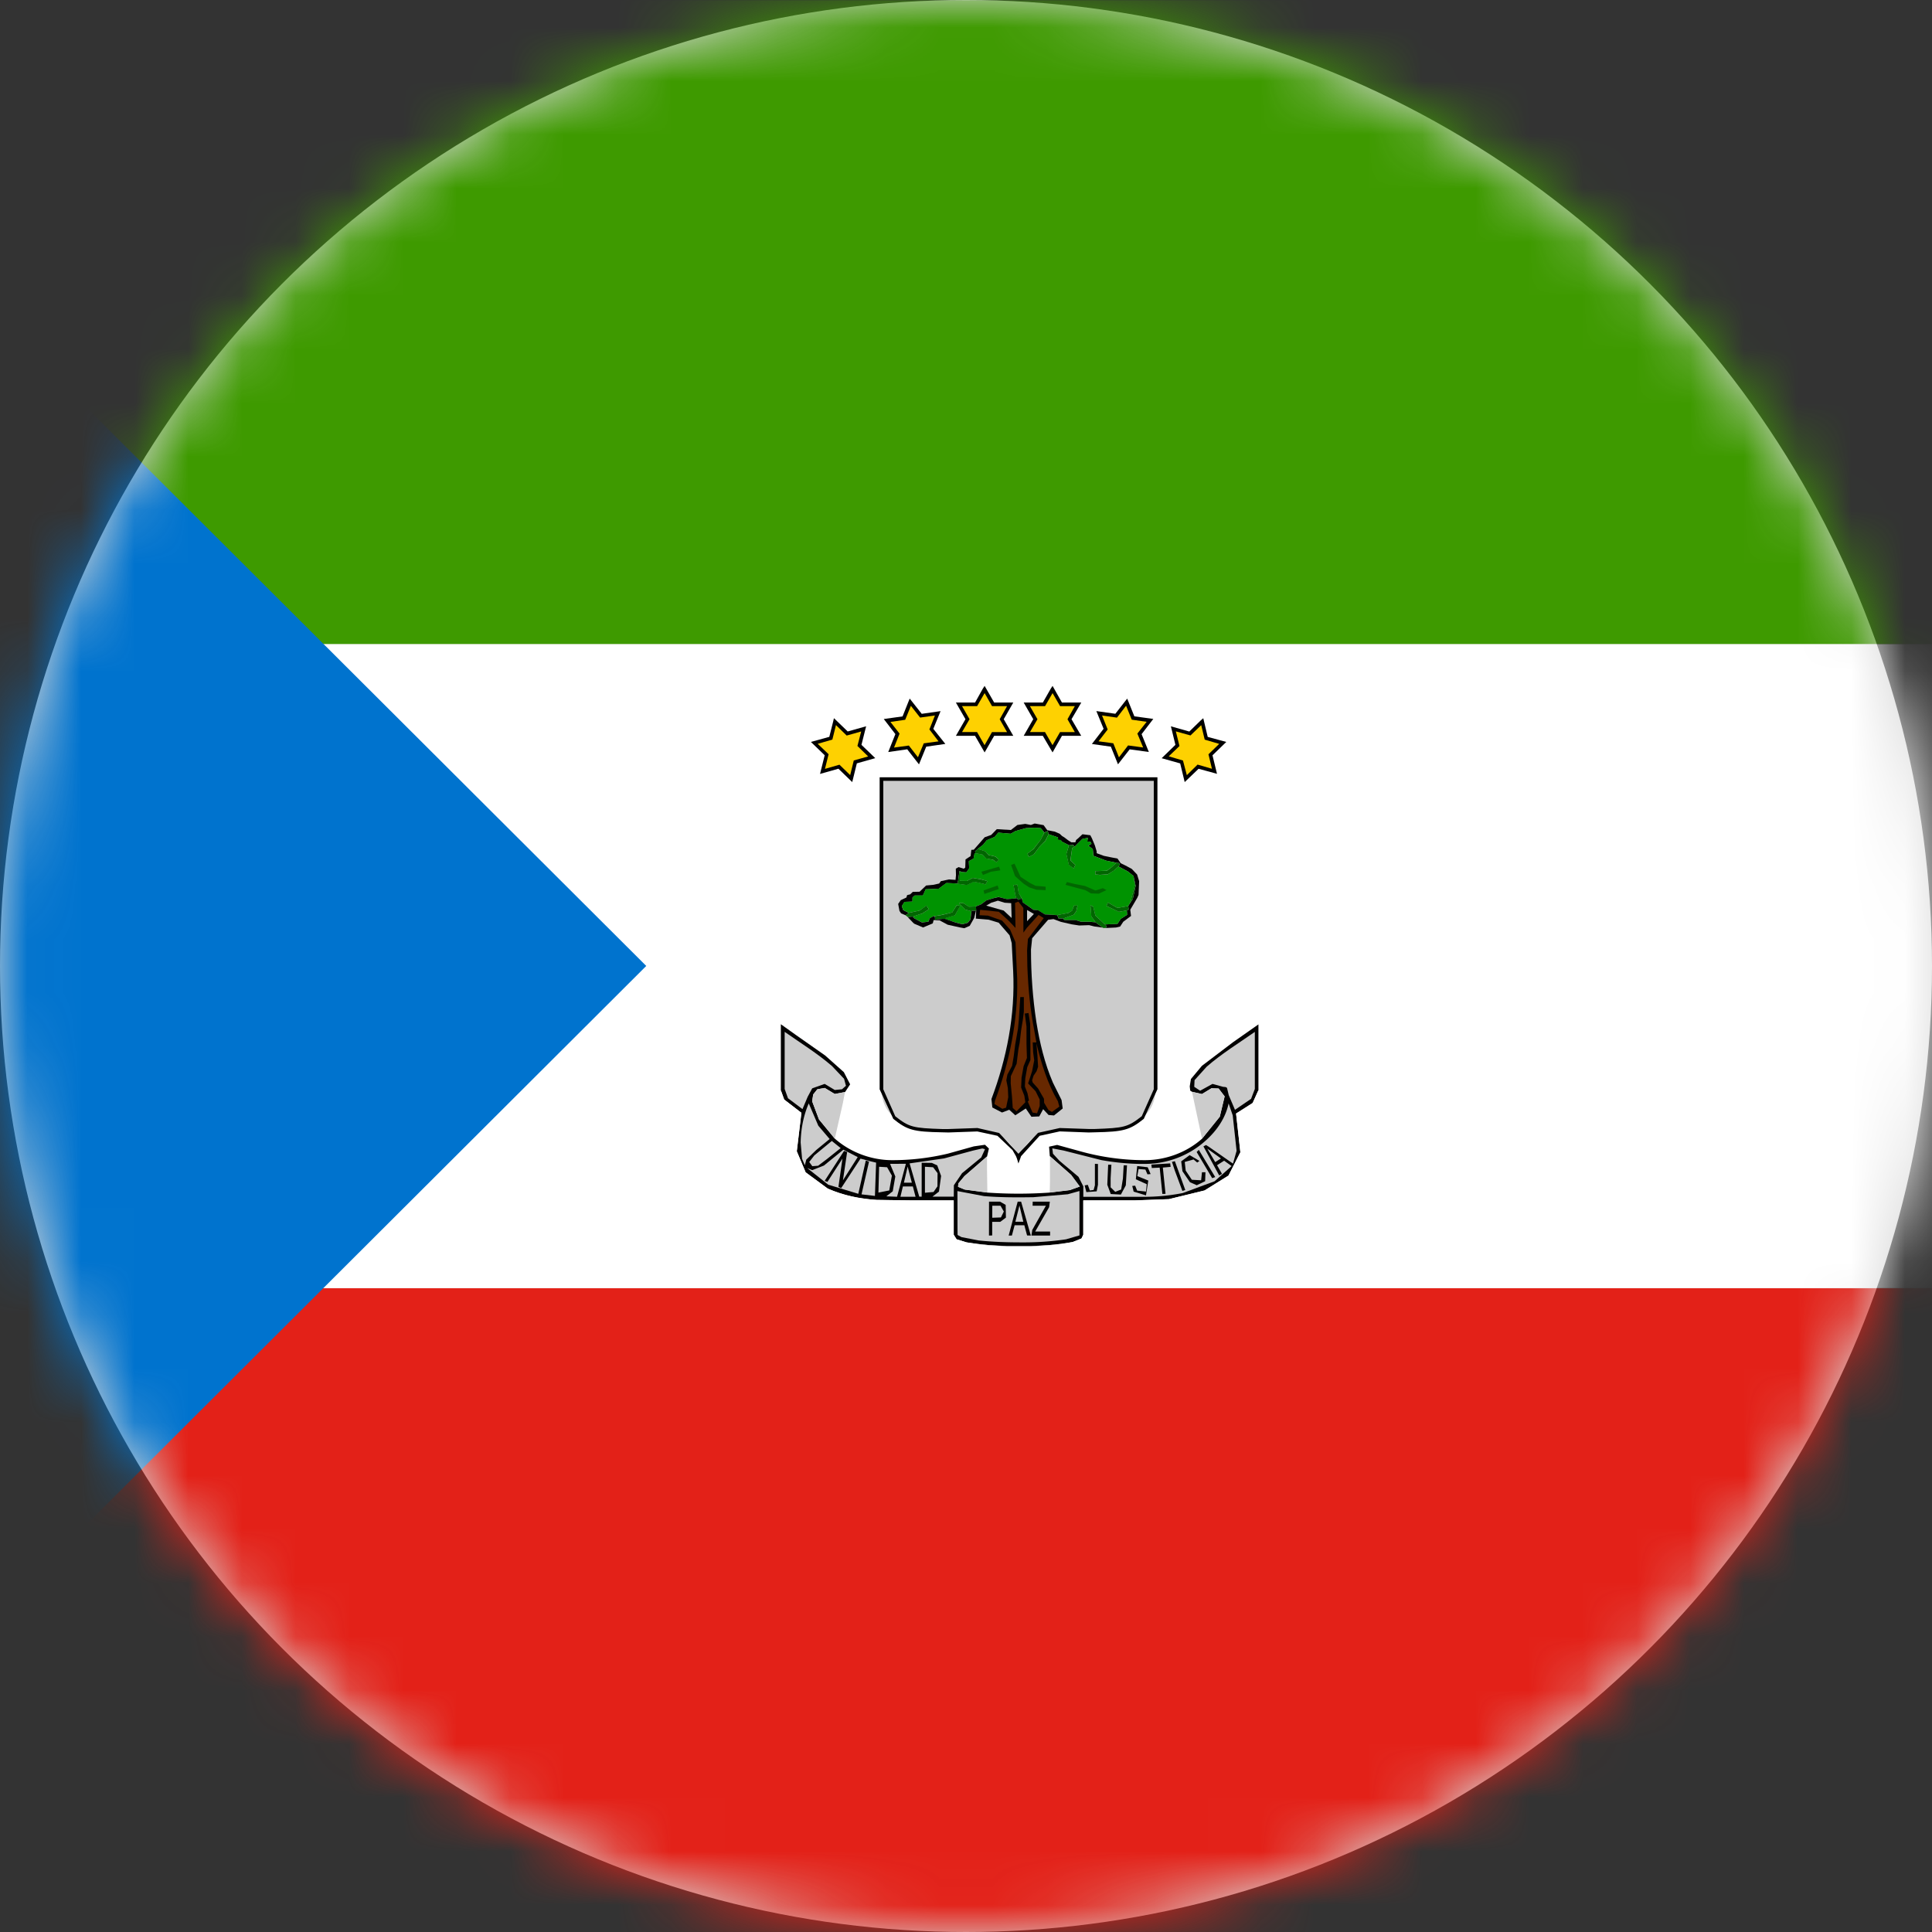
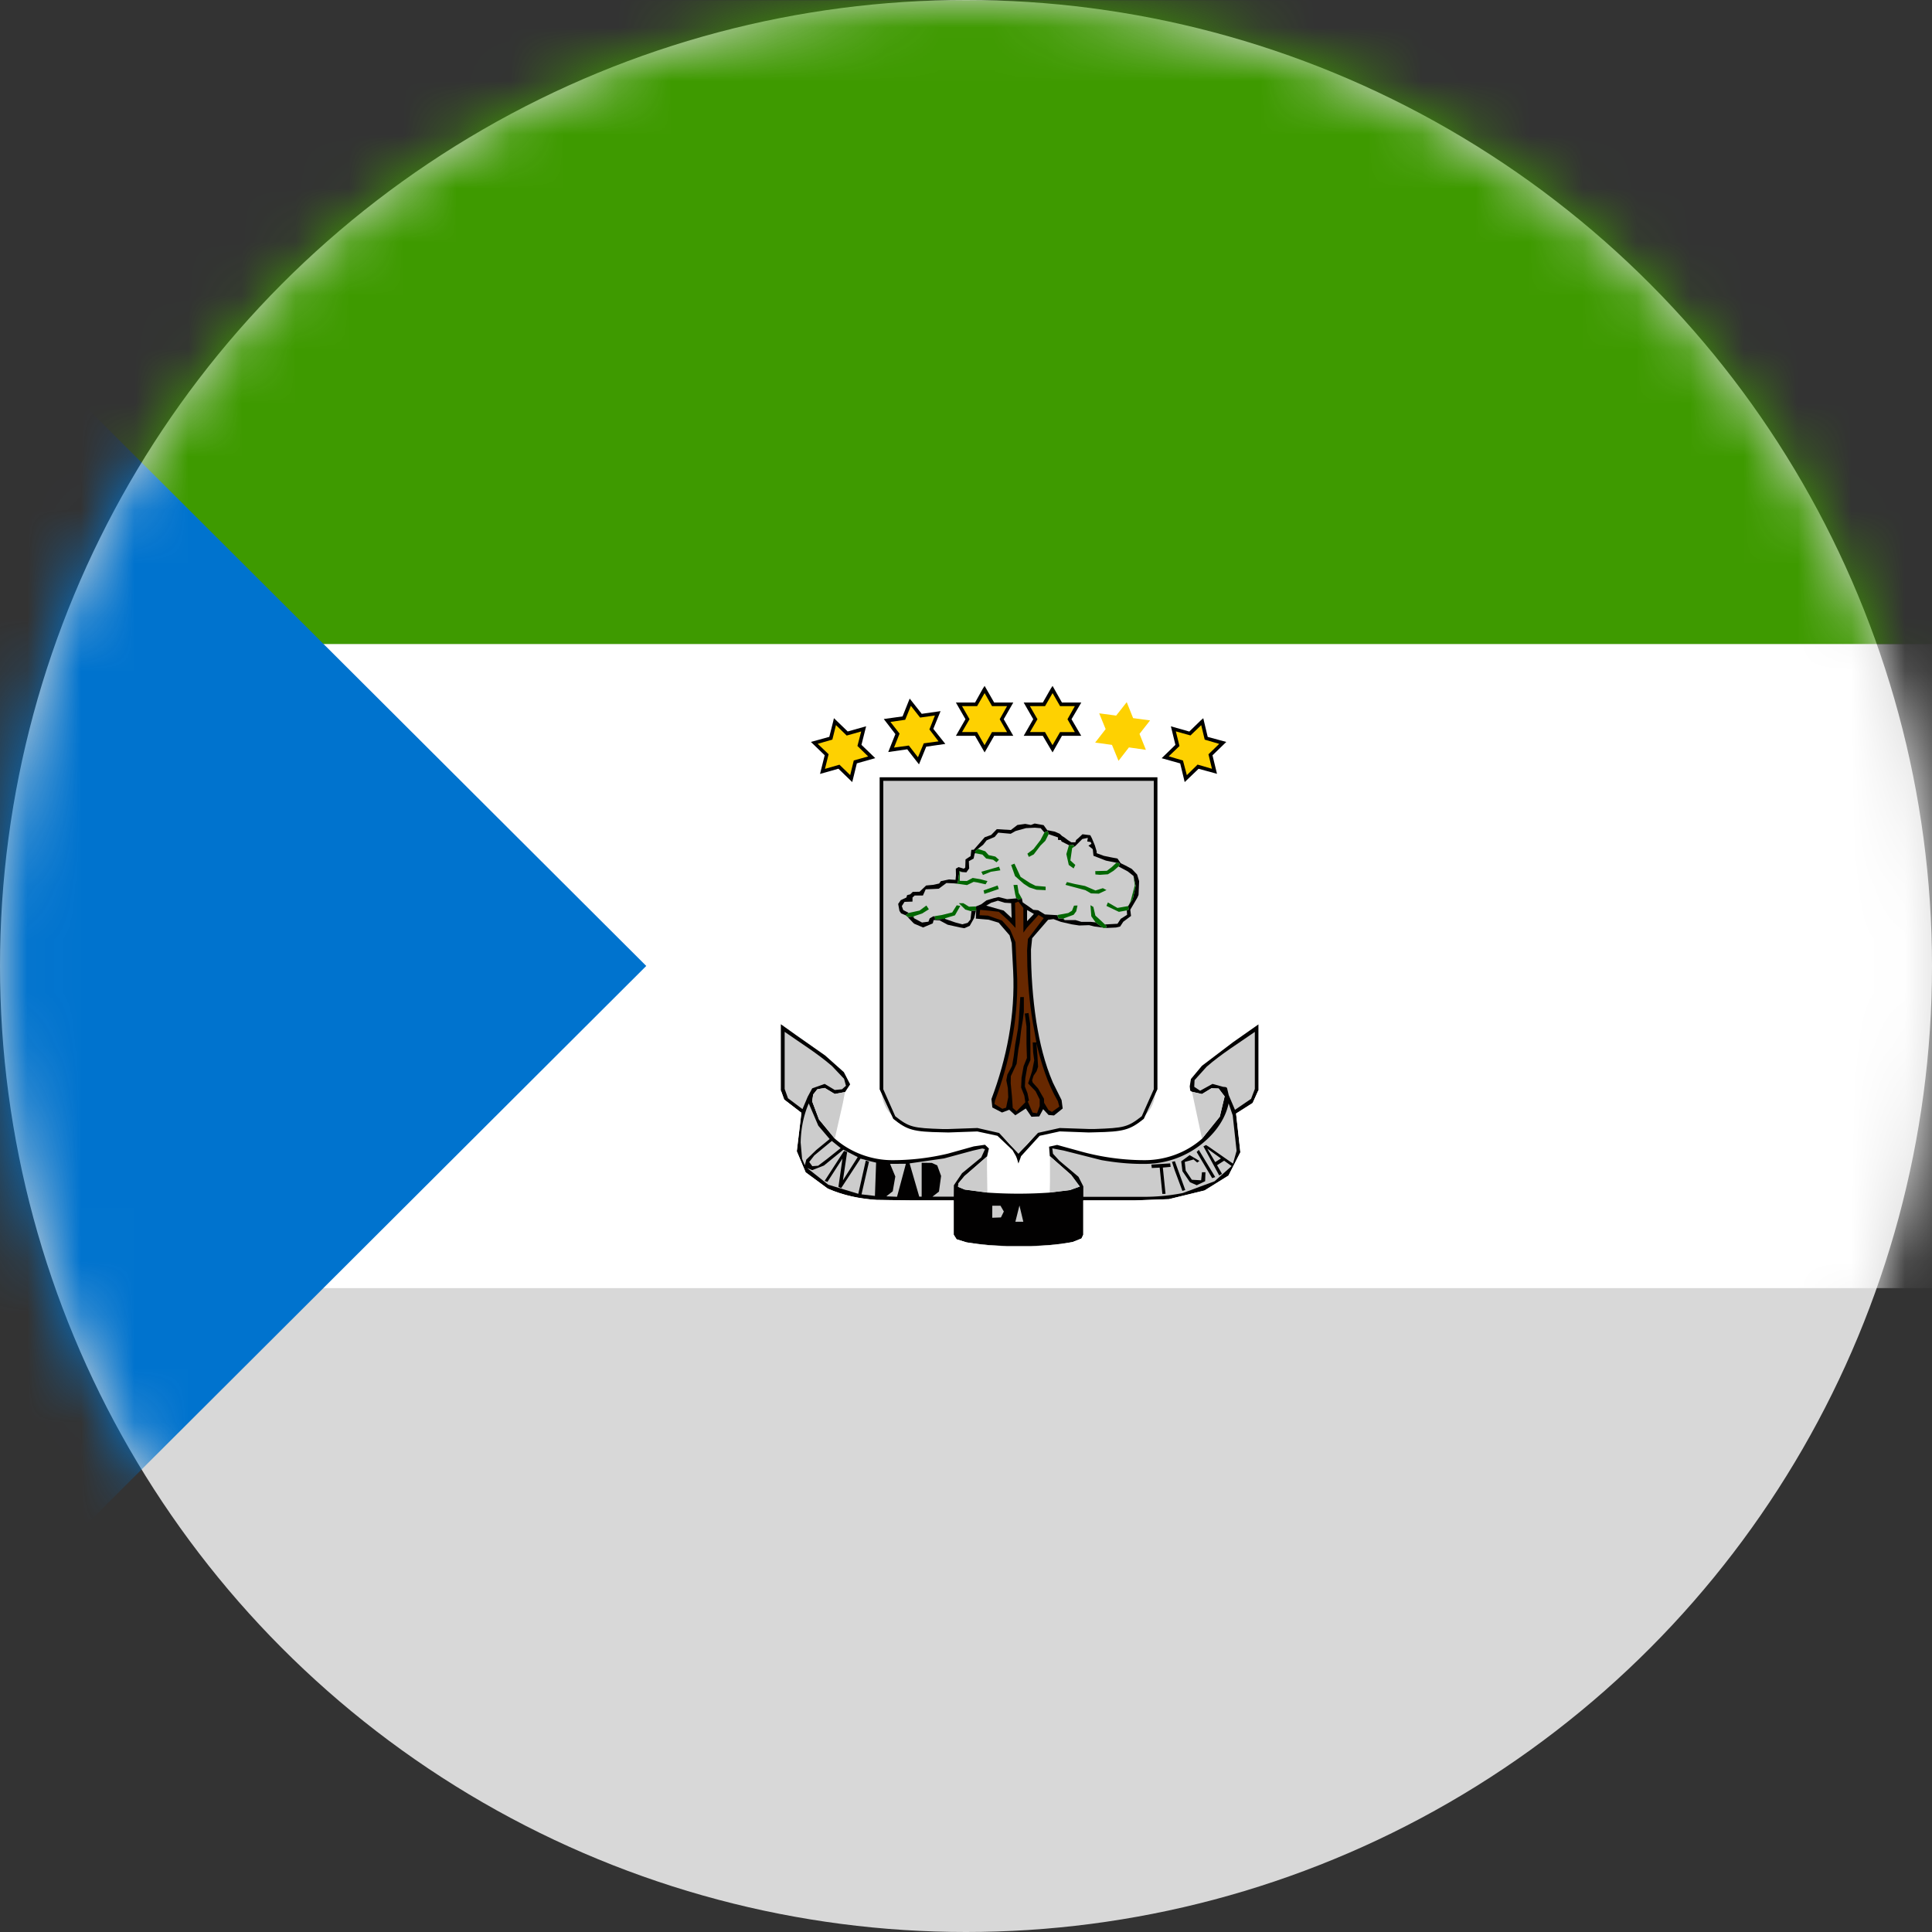
<svg xmlns="http://www.w3.org/2000/svg" xmlns:xlink="http://www.w3.org/1999/xlink" width="36" height="36" viewBox="0 0 36 36">
  <rect x="0" y="0" width="36" height="36" fill="#333333" stroke="none" />
  <defs>
    <circle id="78yog9jwia" cx="18" cy="18" r="18" />
  </defs>
  <g fill="none" fill-rule="evenodd">
    <mask id="njxha02qhb" fill="#fff">
      <use xlink:href="#78yog9jwia" />
    </mask>
    <use fill="#D8D8D8" xlink:href="#78yog9jwia" />
    <g mask="url(#njxha02qhb)">
-       <path fill="#E32118" d="M-9 35.999h54.001V24.002H-9z" />
      <path fill="#FFF" d="M-9 24.002h54.001V12H-9z" />
      <path fill="#3E9A00" d="M-9 12h54.001V.004H-9z" />
      <path fill="#0073CE" d="M-6 0v36l18.042-18.001z" />
      <path d="M18.978 21.58s.1-.294.378-.442c.278-.149.516-.057 1.048-.068.535-.019.629-.038.888-.248.265-.208.24-.546.24-.546v-5.759h-5.105v5.76s-.027.337.237.545c.262.21.357.23.891.248.532.011.767-.08 1.045.068a.87.87 0 0 1 .378.443" fill="#CCC" />
      <path d="m18.616 21.11.361.389.365-.39.405-.09.537.018h.12c.536-.019.61-.032.871-.238l.224-.502V14.55h-5.04v5.748l.223.502c.26.206.335.22.873.238h.118l.538-.019h.002l.403.092zm.334.48-.018-.045-.065-.114-.281-.267-.375-.081-.538.019-.121-.003c-.53-.01-.645-.04-.907-.251l-.254-.55v-5.814h5.176v5.813l-.254.551c-.262.21-.378.24-.91.251l-.119.003-.537-.02-.375.082-.346.38-.016.047-.033.089-.027-.09z" fill="#000" />
      <path d="m14.55 19.085.28.2.546.383.348.31.117.227-.095.144-.192.035-.186-.111-.138.024-.078.097-.019.127.127.338.297.359c.292.256.68.4 1.07.4.348 0 .696-.041 1.036-.122l.483-.135.208-.03.073.07-.035.149-.421.365-.114.137-.005.062.124.052.421.056a8.33 8.33 0 0 0 1.162 0l.378-.046.183-.067-.162-.216-.394-.348-.003-.008-.013-.17.15-.033.422.116c.389.11.802.168 1.21.168.389 0 .775-.14 1.069-.4l.33-.41.091-.378-.113-.146-.133-.006-.178.108-.186-.043-.032-.021-.009-.079.022-.137.205-.246.58-.44.473-.332v1.225l-.108.24-.308.195.079.724-.222.434-.445.276-.664.162-.635.024h-.961v.64l-.032.07-.165.065a5.267 5.267 0 0 1-.797.076h-.41a5.74 5.74 0 0 1-.772-.07l-.184-.057-.054-.084v-.64h-.791l-.643-.01a2.663 2.663 0 0 1-.915-.211l-.41-.303-.165-.391.086-.718-.321-.246-.062-.173v-1.231z" fill="#020101" />
      <path d="M23.382 19.227v1.064l-.07.184-.3.205-.116-.273-.033-.137-.024-.014-.051-.005-.195-.054-.23.127-.11-.073.006-.124.224-.249c.278-.243.594-.437.899-.65M14.621 19.227c.3.211.608.4.883.638l.224.237.035.13-.073.065-.135.013-.189-.113-.232.083-.084.157-.097.23-.27-.203-.062-.173v-1.064z" fill="#CCC" />
      <path fill="#020101" d="m19.28 15.345.166.03.068.094.14.027.092.04.043.041.044.027.067.051.062.04h.076l.013-.042.043-.036.076-.072.146.018.03.057.056.135.033.11v.033l.132.049.13.027.126.024.06.087.089.043.116.062.1.105.038.124-.011.257-.024.054-.076.13-.054.091.014.116-.144.108-.059.09-.078.018-.232.011.048-.008.008-.03-.03-.03.235-.013.06-.092.119-.075-.006-.081.035-.016-.008-.065.008-.016.076-.114.054-.246-.04-.186-.106-.084-.175-.094.024-.027-.01-.035-.052-.006-.195-.04-.232-.09-.013-.123-.081-.065.056-.035-.013-.033-.065-.01.011-.068-.103.022-.135.135-.013.005-.019-.03-.081.006-.138-.07-.013-.027-.054-.003v-.046l-.173-.06-.019-.059-.062.027-.068-.08-.11-.009-.165.008-.194.054-.09.051-.232-.021-.067.08-.149.063-.067.084-.1.078-.049.043.008.035-.016.006-.019.094-.089.049.006.135-.052.073-.083-.006-.046-.019-.027.192-.014.038h-.06l-.142-.006-.143.106-.098.005-.145.006-.052.116h-.154l-.04.037v.076l-.149.005-.05.079.026.073.103.054-.06.043-.083-.035-.03-.046-.024-.13.048-.07.105-.049.014-.045.057-.014.048-.046.127-.003.122-.116.137-.013.106-.024.032-.044.151-.032.122.008.008-.086-.003-.122.052-.03.097.03.027-.021.005-.152.095-.062.013-.116.046-.003.13-.148.073-.084.121-.043.105-.108.262.016.122-.094.146-.02.105.02z" />
-       <path fill="#009301" d="m19.283 15.423.11.008.065.083-.07.14-.13.165-.113.087.024.062.095-.049.124-.164.092-.087.06-.124.175.06v.045l.054.003.013.027.135.07-.046.165.046.202.09.065.03-.065-.09-.083.032-.23.054-.035.133-.135.105-.021-.01.067.061.01.017.033-.06.035.084.065.01.124.233.09.197.04-.086.08-.092.068-.219.009.005.062.084.008.149-.011.105-.068.092-.078.173.092.108.084.024.178-.078.291-.036.079-.008.013-.202.035-.178-.102-.027.065.235.11.145-.027.006.081-.119.076-.062.094-.232.011-.092-.086-.087-.079-.04-.164-.051-.03.016.208.08.113-.096-.013h-.173l-.105-.03h-.203l-.022-.032.19-.068.048-.065.024-.105h-.067l-.035.095-.073.043-.203.038-.23-.011-.129-.078-.089-.011-.094-.068-.103-.067-.013-.073-.063-.105-.024-.152-.07.003.032.176.02.075-.17.016-.163-.043-.092.024-.132.04-.1.074-.094.038-.13.008-.108-.068h-.081l.121.12.111.031-.019.154-.051.06-.1.027-.132-.035-.19-.062v-.017l.187-.054.097-.175-.067-.008-.081.132-.197.046-.157.027-.067.038-.025.06-.116.015-.148-.078-.014-.035.165-.054.124-.078-.046-.068-.127.092-.202.043-.103-.054-.027-.073.049-.078L17 16.8l.003-.076.04-.038h.152l.054-.116.145-.005.098-.006.14-.105.146.005.24.03.124-.06.068.011.154.038.035-.06-.132-.037-.143-.022-.108.057-.133-.003.003-.17.038.006.08.005.055-.073-.006-.135.087-.048.016-.095.022-.005.126.024.073.073.127.027.065.043.043-.046-.065-.06-.124-.026-.065-.07-.14-.044.1-.078.067-.084.146-.062.07-.08.233.02.086-.05.197-.054z" />
      <path fill="#016601" d="m19.46 15.514.062-.027.018.056-.062.124-.091.09-.125.164-.091.046-.027-.06.116-.088.127-.165zM19.918 15.75l.081-.003.02.027.013-.006-.054.035-.033.23.092.084-.032.065-.09-.065-.045-.203zM18.169 15.864l.051-.046.138.044.065.072.124.027.067.06-.046.046-.062-.046-.13-.024-.07-.073-.13-.025zM18.841 16.117l.062-.024.114.246.178.116.102.051.187.016v.065l-.17-.008-.133-.043-.105-.068-.162-.143zM20.803 16.075l.051.008.011.033-.024.03-.092.08-.105.065-.149.01-.084-.007-.002-.062.216-.006.092-.07zM18.286 16.244l.33-.095.024.068-.176.027-.148.06zM17.879 16.23l.046.018-.038-.005-.003.17.133.003.108-.057.143.024.132.035-.035.06-.154-.035-.068-.011-.124.06-.24-.033h.06l.013-.038zM21.12 16.323l.041.186-.054.246-.075.113.035-.075.078-.295zM19.854 16.488l.027-.052.143.035.194.038.195.084.137-.043.068.035-.143.067-.146-.005-.105-.06zM18.885 16.49l.073-.002.024.15.06.106-.068.022-.024-.03-.014.005-.019-.075zM18.327 16.592l.262-.092.022.065-.268.092z" />
      <path d="m18.514 16.737.092-.022.16.04.17-.015.013-.003.024.03.068-.025.016.073.103.07.094.068.09.008.126.078.232.014.02.06h.075l.043.032h.203l.105.032h.173l.094.01.133.098-.157-.022-.097-.024-.184.006-.143-.022-.2-.046-.137-.051-.1.013-.297.343-.022.21c0 .452.032.903.1 1.35.062.387.154.77.308 1.13l.162.326.021.157-.162.13-.102-.009-.1-.108-.073.135-.146.006-.105-.154-.195.127-.113-.103-.135.051-.18-.094-.017-.157c.286-.759.445-1.571.405-2.384l-.027-.521-.04-.146-.203-.235-.186-.056-.24-.02.007-.145-.005-.081.097-.04.1-.074.132-.04z" fill="#020101" />
      <path fill="#CCC" d="m18.47 16.821.124-.038.126.038.122.008.008.276-.148-.138-.325-.092z" />
      <path d="m18.914 16.824.062-.024.092.118.002.46.062-.087.22-.243.096.06-.294.388-.016.213.005.297c.016.403.052.805.13 1.2l.038.218h-.068l.008.184.02.15-.039.2-.075.23.14.146.076.154v.121l-.049.135-.084-.013-.089-.205.022-.022-.027-.132-.049-.127.008-.154.036-.205.059-.133v-.261l-.005-.419-.03-.197-.07.01.032.244v.326l.008.257-.062.154-.038.213-.008.184.06.154.018.121-.164.168-.07-.063-.014-.207-.024-.249.002-.135.108-.232.033-.267.024-.125.027-.232.033-.202.018-.146v-.27h-.067l-.027.424-.016.167-.052.295-.027.216-.03.178-.088.164-.02.106.028.143.008.173-.04.194-.07.022-.147-.09.011-.064c.27-.721.427-1.49.413-2.26l-.032-.691-.1-.233-.151-.17-.262-.092-.157-.008.011-.1.348.036.187.17.124.132-.008-.467z" fill="#672800" />
      <path fill="#016601" d="M17.867 16.83h.084l.105.065.13-.005.005.081H18.105l-.003.01-.114-.032zM20.617 16.88l.027-.064.178.102.203-.035.008.065-.035.016-.149.027zM17.135 16.967l.127-.094.046.07-.124.078-.162.054.013.036-.035-.03-.084.008-.043-.035.06-.043zM17.743 17.002l.084-.133.067.011-.1.176-.183.054v.013l-.06-.002-.127.018-.005-.064h-.027l.157-.025zM20.013 16.875l.065-.002-.024.108-.049.065-.186.067.021.032-.046-.035h-.072l-.02-.06.203-.037.07-.043zM20.335 17.074l-.016-.207.054.032.038.162.086.078.092.087.03.03-.009.032-.048.005-.014-.008-.132-.097z" />
-       <path fill="#020101" d="M18.104 16.972h.081l-.032.132-.084.148-.1.044-.08-.014-.23-.051-.151-.081-.111-.006-.016.062-.181.076-.165-.07-.024-.022-.095-.1.084-.01.035.032.146.078.119-.016.024-.062.067-.038.027.003.006.062.127-.016h.06l.188.065.132.035.1-.027.052-.062.019-.154z" />
+       <path fill="#020101" d="M18.104 16.972h.081l-.032.132-.084.148-.1.044-.08-.014-.23-.051-.151-.081-.111-.006-.016.062-.181.076-.165-.07-.024-.022-.095-.1.084-.01.035.032.146.078.119-.016.024-.062.067-.038.027.003.006.062.127-.016h.06l.188.065.132.035.1-.027.052-.062.019-.154" />
      <path fill="#CCC" d="m19.138 16.957.127.073-.127.135z" />
      <path d="m19.332 19.68-.02-.24c.09.372.203.744.4 1.08l.027.1-.137.099-.065-.035-.081-.135-.003-.076-.11-.191-.1-.111-.011-.04.027-.087.057-.084.027-.083-.011-.198z" fill="#672800" />
      <path fill="#CCC" d="m15.229 20.297.14-.025.184.114.192-.038-.04.21-.15.66-.294-.36-.127-.337.02-.127zM22.575 20.28l.132.002.111.146-.09.38-.331.408-.186-.872.186.043.178-.108z" />
      <path fill="#FFF" d="m23.342 20.552.108-.24v2.905h-4.018l.295-.027.259-.046.165-.067.035-.07v-.64h.961l.634-.022.665-.162.445-.278.222-.435-.081-.72zM14.55 20.315l.062.173.321.248-.086.716.165.394.41.3c.286.132.602.189.915.213l.643.008h.791v.64l.054.086.184.057.324.049.172.019H14.55v-2.903z" />
      <path d="M14.919 21.29c.005-.252.051-.498.151-.73l.178.416.211.248-.251.206-.184.178-.027.105-.051-.119-.027-.305zM22.894 20.562l.076.221.072.661-.067.238-.454-.316-.048-.03-.049.025.294.542.052-.03-.092-.161.132-.084.14.1-.318.283-.594.22a3.747 3.747 0 0 1-.737.07h-1.115v-.195l-.09-.178-.356-.3-.119-.13-.013-.1.213.041.702.178c.278.049.562.076.845.07a1.685 1.685 0 0 0 1.105-.44c.2-.18.364-.415.42-.685M15.173 21.53l.327-.27.165.133-.257.205-.164.124-.108.008-.057-.078zM18.128 21.44l.176-.04.05.013-.07.154-.358.294-.152.224-.002.213h-.397l.121-.094.04-.292-.072-.197-.1-.046-.19-.003v.632h-.045l-.18-.62.644-.093z" fill="#CCC" />
      <path fill="#CCC" d="m22.496 21.403.254.183-.106.068zM15.353 21.718l.362-.295.267.138-.275.432.078-.526-.057-.022-.362.559.052.019.28-.435-.075.527.051.024.36-.55.178.048.113.027-.022.62-.25-.029.14-.61-.06-.02-.14.62-.56-.17-.393-.311.094.04z" />
      <path fill="#020101" d="m22.298 21.466.04-.04.306.507-.057.02zM22.01 21.64l.157-.116.184.108-.043.03-.068-.057-.164.046.018.162.114.17.173.01.016-.15h.065l-.006.167-.156.075-.127-.056-.14-.205z" />
      <path fill="#CCC" d="m19.565 21.545.394.346.16.219-.184.064-.375.046.005-.202zM17.971 21.916l.421-.368v.257l.006.416-.424-.057-.122-.049.006-.064z" />
      <path fill="#020101" d="m21.838 21.65.054-.013.194.537-.054.017-.143-.384zM21.454 21.7l.351-.022.008.065-.145.013.05.489-.059.002-.05-.49-.147.007z" />
      <path fill="#CCC" d="m16.585 21.687.295-.002-.165.615-.2-.008.12-.094.048-.276z" />
-       <path fill="#020101" d="m20.402 21.686.057.003v.386l-.024.124-.192.014-.032-.125.059-.01.038.105.07-.01.024-.087zM20.649 21.703h.06l-.014.249v.172l.086.084.11-.043.033-.205.014-.246H21l-.022.373-.092.172-.189-.01-.064-.173zM21.19 21.728l.196.022.054.127-.059.005-.038-.089-.127-.01-.024.132.205.083-.043.276-.23-.07-.026-.106.054-.005.037.092.165.018.014-.137-.203-.092z" />
-       <path fill="#CCC" d="m16.381 21.741.149.009.089.156-.049.276-.202.04zM16.843 22.038l.07-.3.078.3zM17.235 21.741l.152.009.083.11-.002.246-.073.105-.16.014zM16.824 22.108h.186l.05.192h-.282zM17.84 22.194l.497.094c.305.025.613.025.918.02l.643-.055.216-.06v.827l-.251.073a5.428 5.428 0 0 1-.837.057c-.262 0-.527-.009-.789-.036l-.32-.062-.074-.04c-.003-.273 0-.546-.003-.818" />
      <path fill="#020101" d="M18.429 22.391h.205l.105.06.005.237-.105.079h-.151v.254l-.06.002zM18.963 22.391h.064l.181.632-.07-.002-.051-.19h-.181l-.051.192h-.06zM19.243 22.391h.319l-.013.103-.26.454h.278v.075h-.348l.016-.105.254-.451h-.248z" />
      <path fill="#CCC" d="M18.49 22.467h.153l.062.108-.054.11-.162.006zM18.996 22.463l.072.302h-.148zM19.19 23.218c.268-.01.535-.021.797-.073l-.26.043-.294.03h-.243zM18.01 23.15c.253.045.512.059.771.067h-.275l-.173-.019-.324-.048z" />
      <path fill="#FED101" d="m18.346 12.85.159.274h.319l-.16.279.16.272h-.32l-.158.278-.16-.278h-.318l.159-.272-.16-.279h.32z" />
      <path d="m18.066 13.401-.14.24h.28l.14.244.138-.243h.281l-.137-.24.137-.244h-.28l-.138-.243-.14.243h-.281l.14.243zm.103.31h-.357l.178-.31-.178-.31h.357l.145-.26.033-.05.178.31h.356l-.178.31.178.31h-.356l-.178.309-.178-.308z" fill="#000" />
      <path fill="#FED101" d="m16.961 13.084.197.25.316-.042-.121.294.197.251-.313.043-.122.297-.197-.25-.313.045.119-.297-.197-.251.316-.043z" />
      <path d="m17.105 14.11.108-.259.275-.037-.17-.222.103-.26-.276.039-.172-.219-.106.26-.275.04.17.218-.103.26.276-.038.17.219zm-.2-.148-.354.051.133-.334-.216-.281.35-.049.111-.278.022-.054.224.284.351-.05-.135.33.224.281-.356.051-.135.33-.219-.281z" fill="#000" />
      <path fill="#FED101" d="m15.556 13.447.23.222.307-.09-.078.311.23.219-.306.089-.078.308-.23-.222-.305.09.073-.308-.224-.224.305-.087z" />
      <path d="m15.842 14.443.067-.273.268-.075-.2-.195.07-.27-.27.076-.2-.195-.067.27-.273.079.203.194-.068.273.27-.078.2.194zm-.219-.119-.343.097.087-.348-.257-.248.343-.095.073-.291.013-.057.257.248.343-.097-.087.346.257.248-.343.097-.086.349-.257-.249z" fill="#000" />
      <path fill="#FED101" d="m20.995 13.084-.197.25-.316-.042.12.294-.195.251.313.043.122.297.194-.25.316.045-.119-.297.197-.251-.316-.043z" />
-       <path d="m20.64 13.593-.17.22.275.037.105.262.17-.222.281.038-.108-.259.173-.219-.278-.04-.105-.26-.17.222-.278-.04.105.261zm.06.32-.354-.05.218-.283-.135-.33.354.05.184-.236.037-.046.133.33.353.048-.218.284.135.332-.357-.049-.218.279-.133-.33z" fill="#000" />
      <path fill="#FED101" d="m22.4 13.447-.229.222-.307-.09.078.311-.23.219.305.089.079.308.23-.222.307.09-.078-.308.227-.224-.306-.087z" />
      <path d="m21.978 13.901-.2.192.265.078.072.273.2-.197.268.078-.065-.27.2-.194-.27-.079-.065-.27-.2.192-.273-.076.068.273zm.013.324-.345-.097.256-.249-.084-.345.343.097.214-.208.046-.04.083.348.346.094-.257.249.084.345-.343-.094-.259.248-.084-.348z" fill="#000" />
      <path fill="#FED101" d="m19.611 12.85.16.274h.318l-.16.279.16.272h-.319l-.159.278-.16-.278h-.318l.16-.272-.16-.279h.319z" />
      <path d="m19.332 13.401-.14.24h.28l.14.244.14-.243h.276l-.137-.24.137-.244h-.275l-.14-.243-.14.243h-.282l.14.243zm.1.31h-.357l.178-.31-.178-.31h.357l.148-.26.033-.05.175.31h.36l-.182.31.181.31h-.359l-.175.309-.181-.308z" fill="#000" />
    </g>
  </g>
</svg>